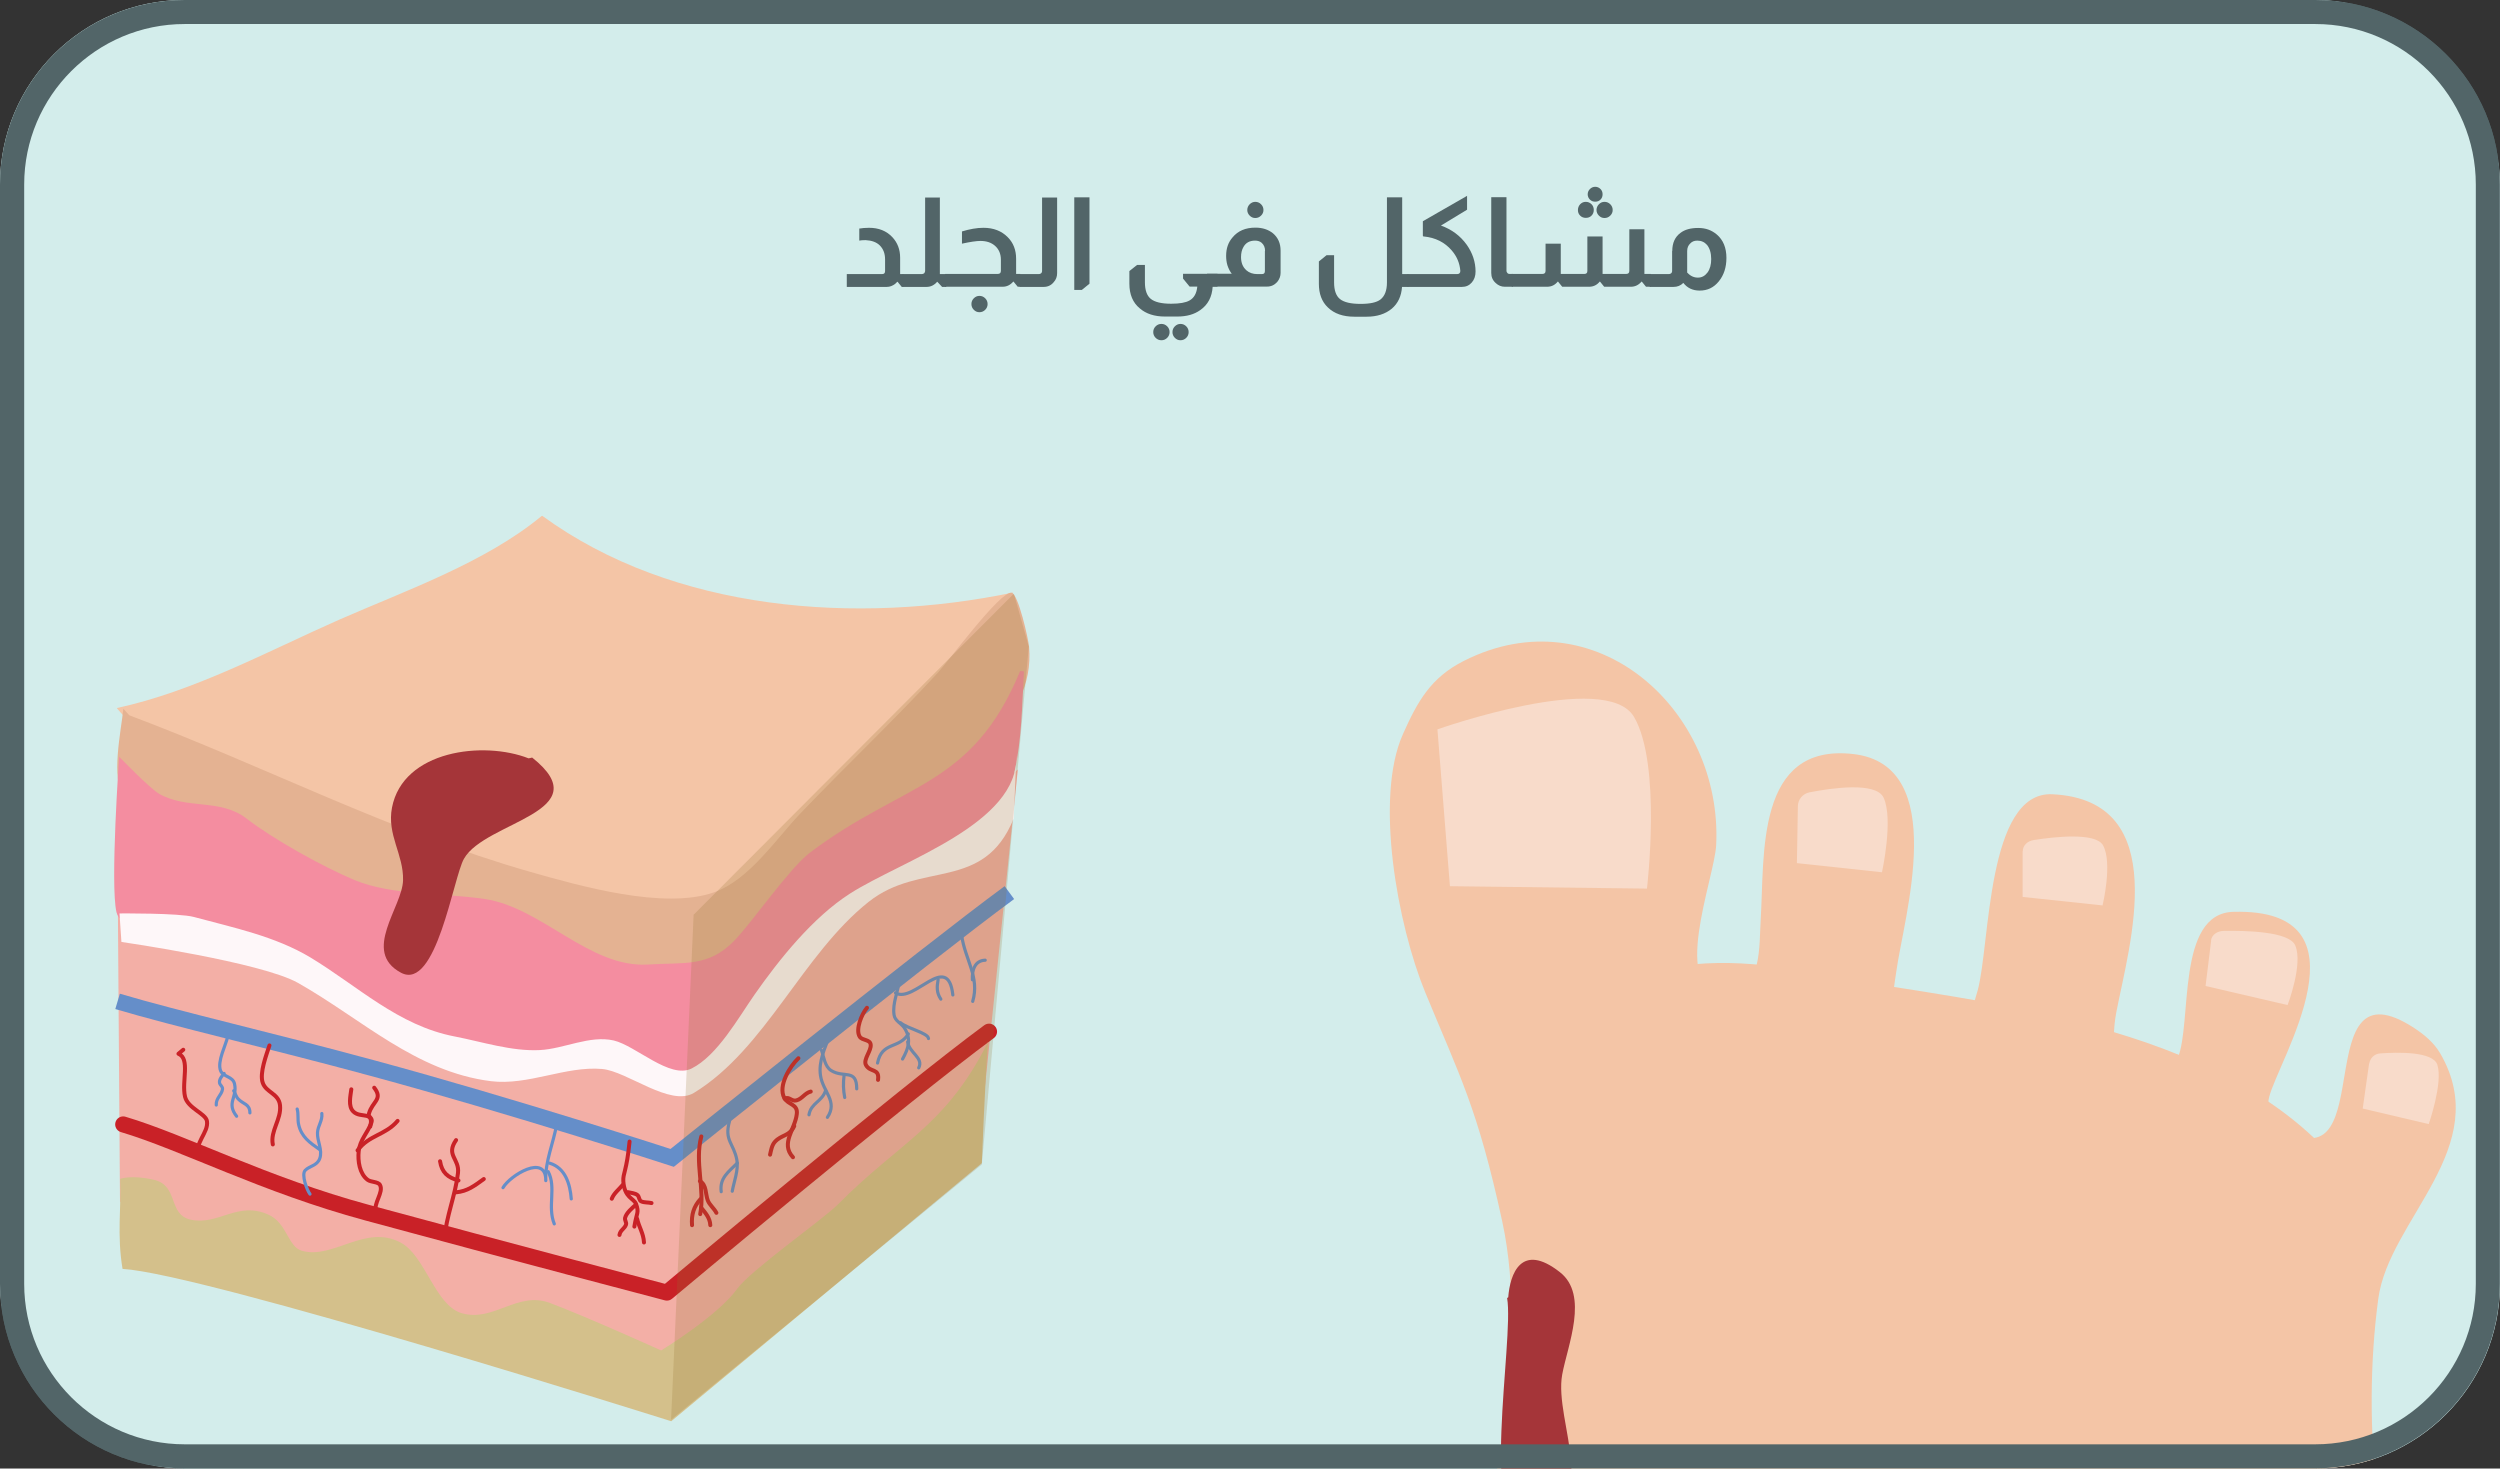
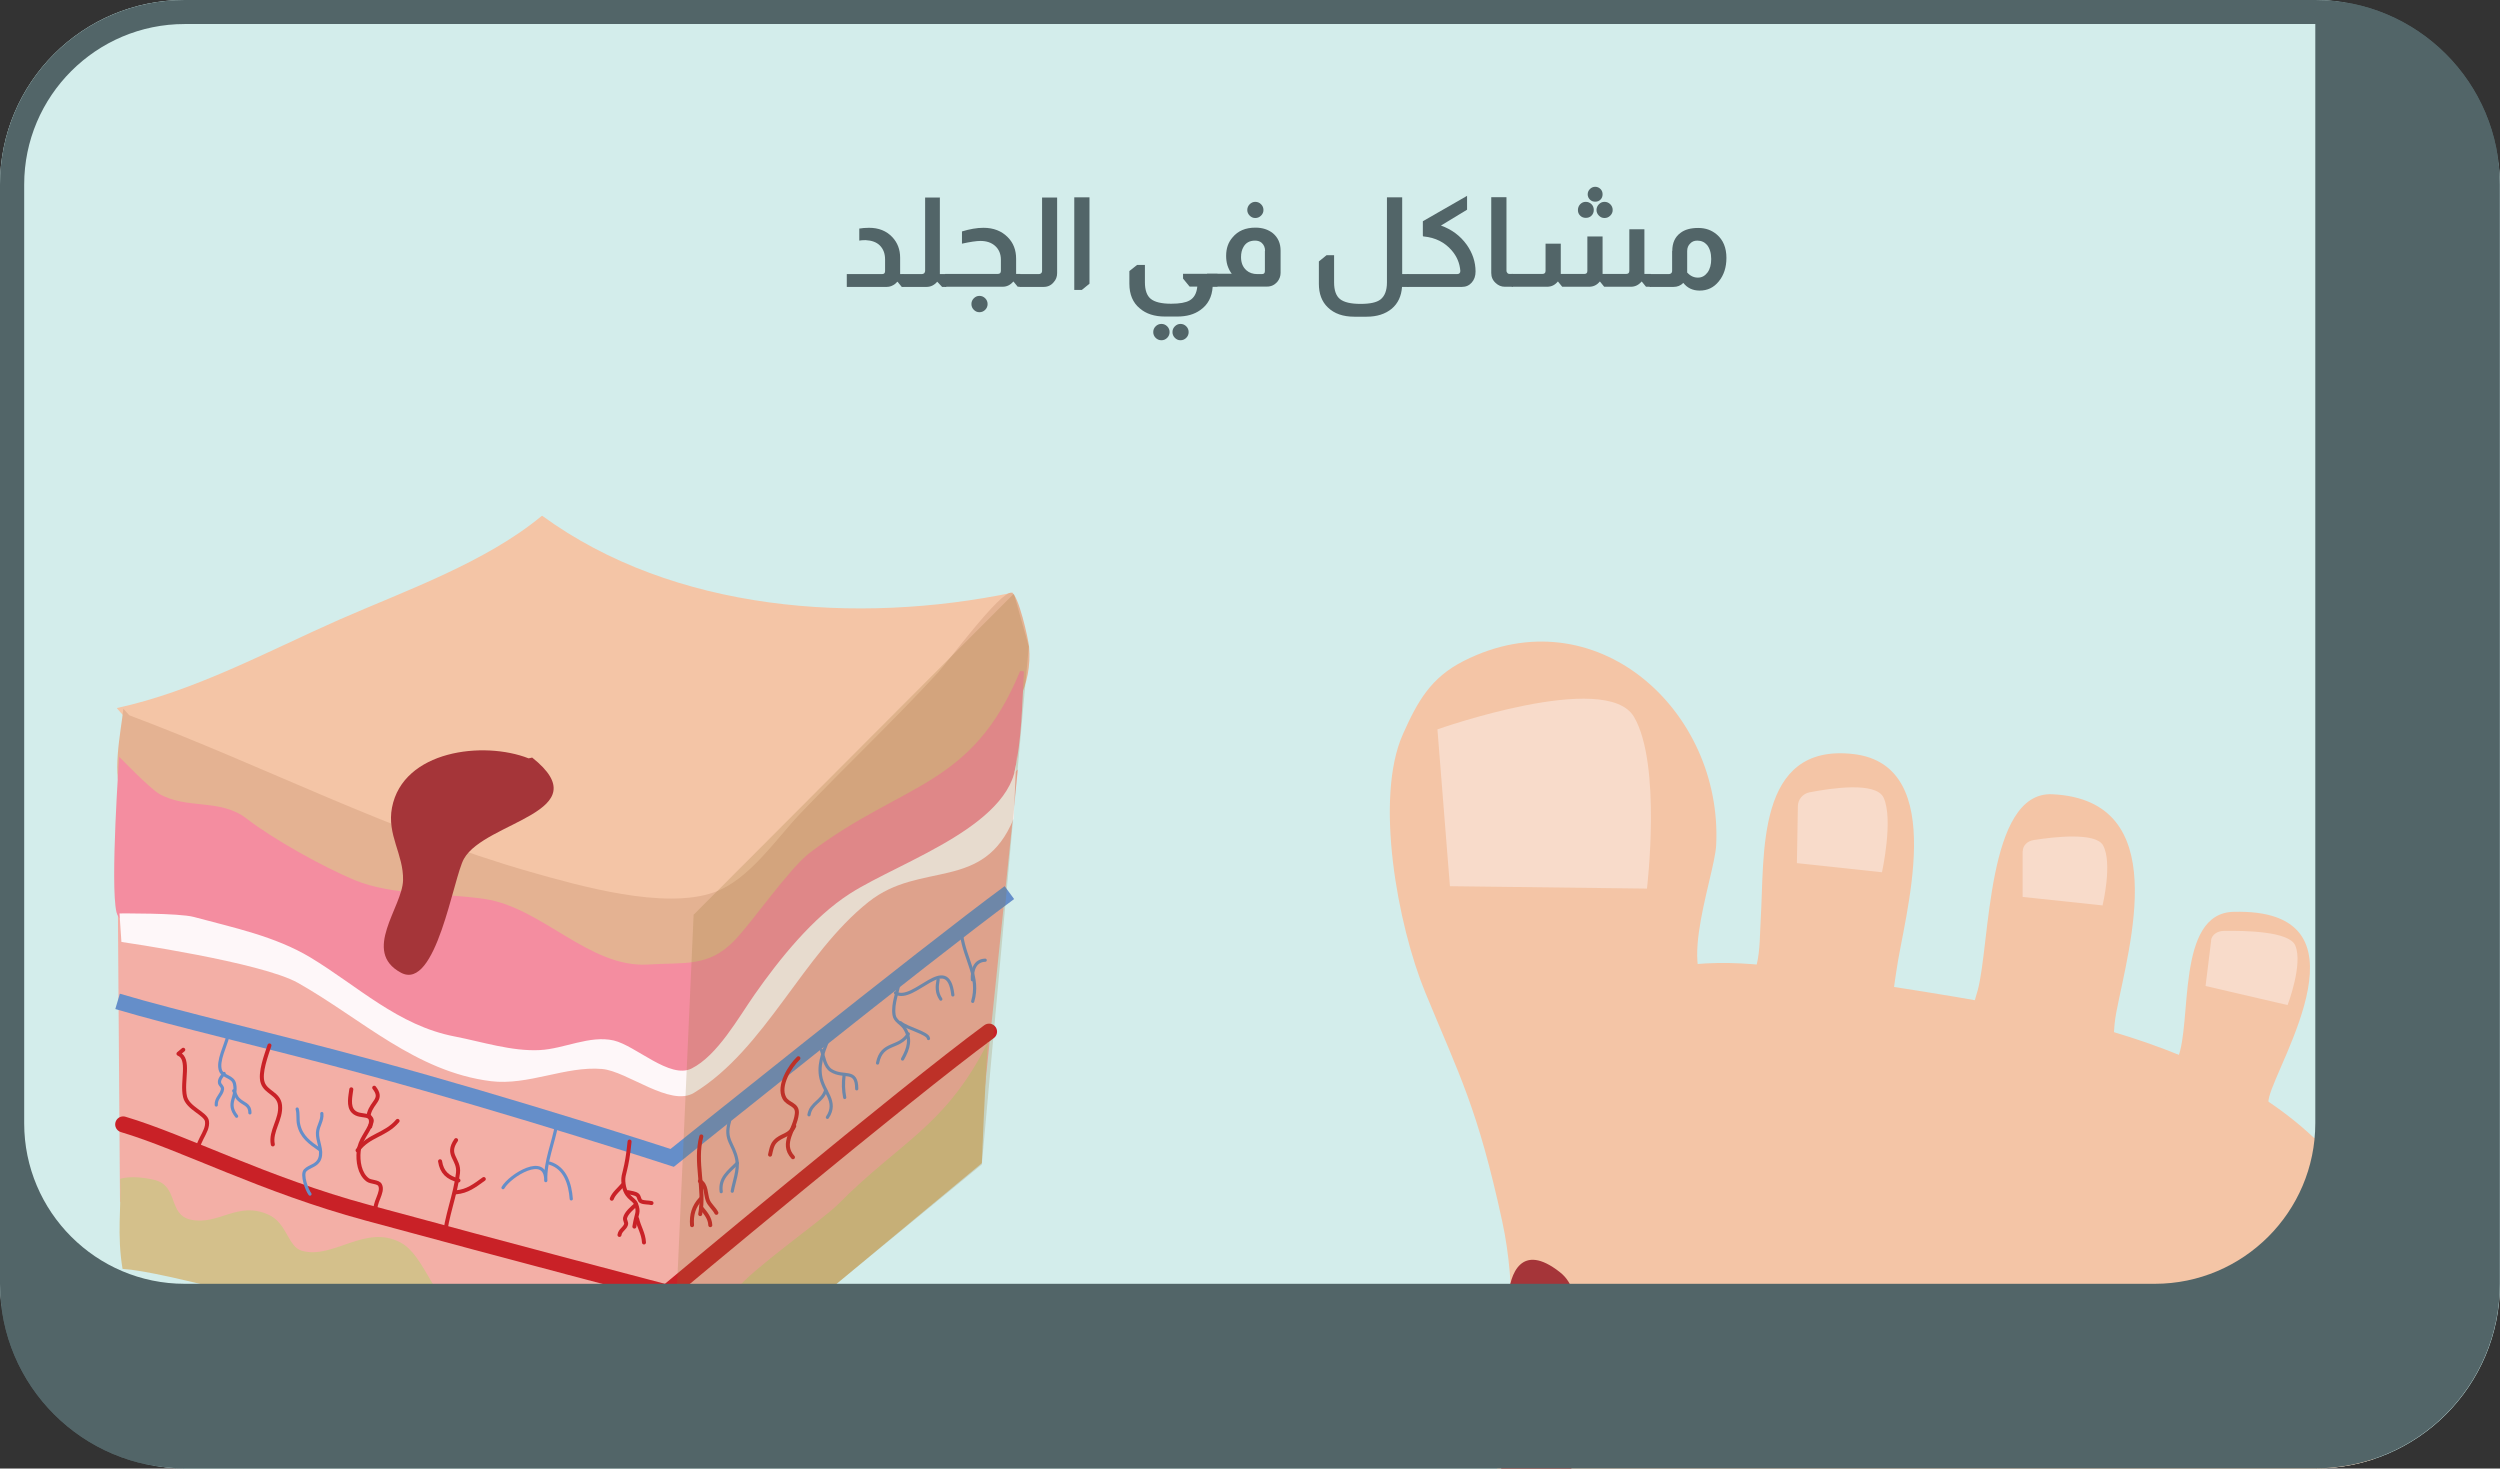
<svg xmlns="http://www.w3.org/2000/svg" id="Layer_1" data-name="Layer 1" viewBox="0 0 156.06 91.67">
  <rect x="0" y="0" width="156.06" height="91.67" fill="#333333" stroke="none" />
  <defs>
    <style>
      .cls-1, .cls-2, .cls-3, .cls-4, .cls-5 {
        fill: none;
      }

      .cls-1, .cls-3, .cls-5 {
        stroke-linecap: round;
        stroke-linejoin: round;
      }

      .cls-1, .cls-5 {
        stroke: #c92127;
      }

      .cls-6 {
        clip-path: url(#clippath);
      }

      .cls-2, .cls-7, .cls-8, .cls-9, .cls-10, .cls-11, .cls-12, .cls-13, .cls-14, .cls-15, .cls-16, .cls-17 {
        stroke-width: 0px;
      }

      .cls-3 {
        stroke-width: .2px;
      }

      .cls-3, .cls-4 {
        stroke: #658ec9;
      }

      .cls-7 {
        fill: #93712b;
        isolation: isolate;
        opacity: .21;
      }

      .cls-4 {
        stroke-miterlimit: 10;
      }

      .cls-5 {
        stroke-width: .25px;
      }

      .cls-8 {
        fill: #f48da0;
      }

      .cls-9 {
        fill: #f3afa6;
      }

      .cls-10 {
        fill: #f4c5a6;
      }

      .cls-11 {
        fill: #f8dbca;
      }

      .cls-12 {
        fill: #526568;
      }

      .cls-13 {
        fill: #d3edeb;
      }

      .cls-14 {
        fill: #d4c08b;
      }

      .cls-15 {
        fill: #a53539;
      }

      .cls-16 {
        fill: #fef7f9;
      }

      .cls-17 {
        fill: #e4b292;
      }
    </style>
    <clipPath id="clippath">
      <rect class="cls-2" x="0" y="0" width="156.06" height="91.67" rx="11.52" ry="11.52" />
    </clipPath>
  </defs>
  <path class="cls-12" d="M144.53,1.5c5.53,0,10.02,4.5,10.02,10.02v68.62c0,5.53-4.5,10.02-10.02,10.02H11.53c-5.53,0-10.02-4.5-10.02-10.02V11.52C1.51,6,6,1.5,11.53,1.5h133.01M144.53,0H11.53C5.16,0,0,5.16,0,11.52v68.62c0,6.36,5.16,11.52,11.52,11.52h133.01c6.36,0,11.52-5.16,11.52-11.52V11.52C156.06,5.16,150.9,0,144.53,0h0Z" />
  <g class="cls-6">
    <path id="_48" data-name="48" class="cls-13" d="M162.2,89.54c0,3.94-2.94,7.14-6.57,7.14H1.54c-3.63,0-6.57-3.21-6.57-7.14V2.63c0-3.95,2.94-7.14,6.57-7.14h154.09c3.63,0,6.57,3.2,6.57,7.14v86.91Z" />
    <g id="_104" data-name="104">
      <path id="_105" data-name="105" class="cls-10" d="M97.15,62.19c3.17-.44,6.08-1.89,9.33-2.05,4.03-.21,7.63.83,11.56,1.44,10.53,1.64,24.9,3.93,30.26,14.59" />
      <path id="_106" data-name="106" class="cls-10" d="M93.01,96.92c-.44-2.57.62-5.24.89-7.8.46-4.32.79-8.67-.13-12.9-1.53-7.05-2.65-9.05-4.8-14.27-1.72-4.18-3.19-12.12-1.39-16.13.9-2.02,1.73-3.52,3.79-4.56,8.21-4.16,16.18,3.07,15.76,11.5-.11,2.1-2.99,9.36.65,9.21,2.26-.1,2.02-2.96,2.13-4.58.25-4.01-.34-11.02,5.78-10.32,6.07.7,3.14,10.23,2.69,13.54-.21,1.51-.81,4.07,1.16,4.58,2.62.68,3.33-1.23,3.91-3.35.79-2.86.55-12.45,4.66-12.26,7.58.36,4.79,9.46,4,13.6-.38,2-.2,4.73,2.29,5.31,1.45.33,1.07-1.3,1.54-2.43.92-2.22-.12-9.05,3.48-9.14,8.86-.24,2.79,9.28,2.23,11.56-.23.95.19,1.58,1.02,2.05,5.89,3.35,1.33-10.72,8.03-6.36.65.43,1.23.91,1.63,1.59,3.4,5.86-3.21,10.34-3.87,15.32-.54,4.04-.53,8.29-.07,12.33.18,1.56,1.02,4.25.06,5.66-2.06,3.02-9.62,4.01-12.93,4.15-9.44.4-18.3-1.78-27.56-2.97-4.86-.62-10.32-.02-14.86-2.16" />
      <path id="_107" data-name="107" class="cls-11" d="M89.73,45.53s10.53-3.73,12.27-.78c1.74,2.96.81,10.72.81,10.72l-12.3-.15-.78-9.79Z" />
      <path id="_108" data-name="108" class="cls-11" d="M112.23,50.33c0-.42.31-.79.73-.87,1.34-.26,4.14-.68,4.62.33.63,1.35-.1,4.66-.1,4.66l-5.31-.57.06-3.55Z" />
      <path id="_109" data-name="109" class="cls-11" d="M126.27,53.13c0-.34.28-.63.68-.69,1.26-.2,3.87-.5,4.33.33.61,1.1-.03,3.75-.03,3.75l-4.99-.53v-2.85Z" />
      <path id="_110" data-name="110" class="cls-11" d="M138.02,58.71c.04-.34.37-.59.79-.6,1.33-.02,4.09.02,4.47.91.5,1.17-.48,3.72-.48,3.72l-5.12-1.19.35-2.84Z" />
-       <path id="_111" data-name="111" class="cls-11" d="M147.9,66.39c.05-.34.32-.6.66-.63,1.08-.08,3.32-.14,3.59.71.36,1.14-.54,3.7-.54,3.7l-4.12-.97.4-2.82Z" />
      <path id="_112" data-name="112" class="cls-15" d="M94.15,80.98c.11-1.45.81-3.46,3.22-1.57,1.84,1.43.48,4.58.15,6.39-.55,2.98,2.71,8.27-2.09,9.35-3.21.72-.89-11.51-1.35-14.12" />
    </g>
    <path id="_113" data-name="113" class="cls-9" d="M63.53,48.04l-20,17.15L7.34,54.14l.15,20.88,33.59,11.95,20.38-18.88,2.08-20.06Z" />
    <path id="_114" data-name="114" class="cls-10" d="M33.8,32.22c-3.51,2.9-8.49,4.65-12.62,6.46-4.5,1.99-9.07,4.48-13.89,5.52,2.47,3,6.86,4.23,10.28,5.66,5.71,2.38,10.29,5.48,16.53,6.9,2.12.48,8.92,1.23,10.89.17,8.62-4.7,13.66-12.69,18.25-19.94-9.72,2.02-21.18,1.2-29.39-4.79" />
    <path id="_115" data-name="115" class="cls-17" d="M7.7,44.24c-.13,1.34-.81,4.39.04,5.54.51.7,2.12.63,2.89.98,3.06,1.41,6.49,2.29,9.44,3.82,4.87,2.53,10.24,4.68,15.53,6.12,1.84.5,4.74,1.48,6.64,1.13,1.45-.26,3.54-2.34,4.67-3.29,3.23-2.69,6.64-5.07,9.73-7.9,3.07-2.81,8.01-5.47,7.6-10.26-.04-.46-.67-3.29-1.09-3.38-.69-.15-4,4.35-4.61,5-2.78,3.01-5.72,5.79-8.55,8.75-1.54,1.6-3.21,4.17-5.41,4.95-3.13,1.11-8.39-.4-11.46-1.27-8.76-2.5-16.61-6.61-25.05-9.78" />
    <path id="_116" data-name="116" class="cls-8" d="M63.68,41.89c-3,7.27-7.27,6.92-13.1,11.32-1.32,1-3.62,4.36-4.74,5.51-1.63,1.68-3.12,1.34-5.39,1.49-3.66.22-6.61-3.56-10.19-4.09-2.6-.39-5.74-.2-8.12-1.18-1.98-.83-5.05-2.53-6.76-3.85-1.63-1.26-3.72-.54-5.45-1.54-.62-.37-2.49-2.31-2.49-2.31,0,0-.57,7.98-.17,9.7.22.94,1.75.91,2.48.91,2.91.02,5.33.67,7.72,2.42,6.98,5.15,11.07,7.05,19.96,5.88,1.17-.16,5.75,1.78,5.75,1.78,0,0,6.77-8.12,10.76-11.5,1.72-1.46,4.2-1.79,6.04-3.07,3.91-2.76,3.69-7.22,3.94-11.45" />
    <path id="_117" data-name="117" class="cls-16" d="M63.45,47.16c.15,4.27-7.13,6.54-10.39,8.62-2.31,1.48-4.4,4.08-5.96,6.31-1,1.43-2.32,3.81-3.93,4.61-1.35.68-3.47-1.42-4.86-1.75-1.5-.34-3.09.52-4.61.6-1.76.09-3.61-.52-5.32-.85-3.53-.68-6.05-3.15-9-4.93-2.21-1.33-4.84-1.87-7.28-2.53-.92-.25-4.64-.22-4.64-.22l.12,1.78s8.74,1.26,11.03,2.56c3.96,2.24,7.34,5.54,12.03,6.13,2.33.29,4.67-.96,6.95-.76,1.57.14,4.25,2.39,5.73,1.49,4.47-2.73,6.77-8.64,10.9-11.92,3.25-2.59,7.19-.59,9.06-5.21" />
    <path id="_118" data-name="118" class="cls-4" d="M63.01,55.72c-5.23,3.84-21.05,16.56-21.05,16.56,0,0-9.86-3.21-18.73-5.61-6.41-1.74-12.13-3.04-15.89-4.16" />
    <path id="_119" data-name="119" class="cls-1" d="M61.74,64.4c-5.23,3.84-20.11,16.29-20.11,16.29,0,0-9.84-2.58-18.71-4.99-6.41-1.73-11.47-4.39-15.23-5.51" />
    <path id="_120" data-name="120" class="cls-5" d="M27.74,77.35c.11-1.42.69-2.73.85-4.13.1-.89-.78-1.1-.12-2.05" />
    <path id="_121" data-name="121" class="cls-5" d="M28.62,73.69c-.67-.18-1.04-.5-1.15-1.2" />
    <path id="_122" data-name="122" class="cls-5" d="M28.46,74.43c.72-.06,1.17-.42,1.74-.83" />
    <path id="_123" data-name="123" class="cls-3" d="M56.14,61.18c-.07.73-.44,1.43-.33,2.17.05.38.44.52.64.81.45.68.27,1.28-.11,1.95" />
    <path id="_124" data-name="124" class="cls-3" d="M56.7,64.54c-.57.96-1.65.46-1.92,1.82" />
    <path id="_125" data-name="125" class="cls-3" d="M56.21,63.84c.43.37,1.73.64,1.75.99" />
-     <path id="_126" data-name="126" class="cls-3" d="M56.66,65.04c.1.69,1.01.99.69,1.62" />
    <path id="_127" data-name="127" class="cls-3" d="M51.8,64.61c-.3.83-.72,1.64-.58,2.54.15,1,1.1,1.6.43,2.6" />
    <path id="_128" data-name="128" class="cls-3" d="M51.54,68.06c-.2.7-.92.79-1.04,1.53" />
    <path id="_129" data-name="129" class="cls-3" d="M51.28,65.56c.15.41.2,1.02.61,1.27.79.49,1.59-.14,1.59,1.14" />
    <path id="_130" data-name="130" class="cls-3" d="M52.69,67.13c-.06.49-.05.91.04,1.38" />
    <path id="_131" data-name="131" class="cls-3" d="M55.9,61.98c1.14.69,3.27-2.65,3.58.13" />
    <path id="_132" data-name="132" class="cls-3" d="M58.56,61.16c-.08.45-.1.81.17,1.21" />
    <path id="_133" data-name="133" class="cls-3" d="M60.03,58.39c.21,1.51,1.14,2.6.69,4.12" />
    <path id="_134" data-name="134" class="cls-3" d="M60.7,61.16c-.03-.58.14-1.2.8-1.22" />
    <path id="_135" data-name="135" class="cls-3" d="M45.54,69.99c-.35,1.21.27,1.38.46,2.43.11.61-.18,1.33-.29,1.94" />
    <path id="_136" data-name="136" class="cls-3" d="M46.03,72.6c-.56.56-1.12.94-1.01,1.79" />
    <path id="_137" data-name="137" class="cls-3" d="M34.75,70.18c-.2,1.18-.73,2.32-.68,3.52.03-1.72-2.24-.32-2.67.44" />
    <path id="_138" data-name="138" class="cls-3" d="M14.23,64.65c-.12.58-.69,1.61-.46,2.19.16.39.77.35.87.82.19.86-.53,1.18.13,2.02" />
    <path id="_139" data-name="139" class="cls-3" d="M14.59,68.09c.1.16.15.39.29.52.3.32.72.3.72.86" />
    <path id="_140" data-name="140" class="cls-3" d="M13.99,67.01c-.13.15-.34.39-.28.61.04.13.2.21.18.37-.05.37-.42.56-.39.99" />
-     <path id="_141" data-name="141" class="cls-3" d="M34.22,73.14c.52.99-.06,2.18.38,3.26" />
    <path id="_142" data-name="142" class="cls-3" d="M34.31,72.61c.98.29,1.28,1.31,1.35,2.23" />
    <path id="_143" data-name="143" class="cls-5" d="M23.47,75.68c-.19-.56.5-1.25.25-1.71-.11-.21-.58-.17-.77-.32-.51-.38-.62-1.18-.56-1.77.07-.73.57-1.16.8-1.82.1-.28-.22-.32-.16-.54.21-.77.9-.89.33-1.62" />
    <path id="_144" data-name="144" class="cls-5" d="M23.11,70.33c.26-1.02-.6-.48-1.06-.95-.33-.33-.17-.97-.12-1.38" />
    <path id="_145" data-name="145" class="cls-5" d="M22.32,71.81c.71-.96,1.75-.95,2.5-1.84" />
    <path id="_146" data-name="146" class="cls-5" d="M39.3,71.26c-.18,1.87-.42,1.96-.39,2.48.07,1.04.65,1.05.79,1.41.21.56.04.54-.1,1.42" />
    <path id="_147" data-name="147" class="cls-5" d="M39.7,75.2c-.23.2-.61.52-.68.83-.03.15.1.28.06.41-.09.27-.36.34-.41.65" />
    <path id="_148" data-name="148" class="cls-5" d="M39.2,74.42c.19.05.44.06.59.18.13.11.09.34.25.4.19.08.43.05.63.1" />
    <path id="_149" data-name="149" class="cls-5" d="M38.87,73.97c-.23.28-.55.52-.68.86" />
    <path id="_150" data-name="150" class="cls-5" d="M39.77,76.08c.12.53.4.91.43,1.48" />
    <path id="_151" data-name="151" class="cls-5" d="M43.78,70.94c-.43,1.62.23,3.25-.07,4.85" />
    <path id="_152" data-name="152" class="cls-5" d="M43.73,74.85c-.43.47-.58.99-.53,1.63" />
    <path id="_153" data-name="153" class="cls-5" d="M43.69,73.73c.42.23.34.79.49,1.2.12.3.39.49.54.78" />
    <path id="_154" data-name="154" class="cls-5" d="M49.84,66.06c-.53.5-1.29,1.72-.88,2.48.24.44.85.37.78.99-.1.97-1.04,1.84-.24,2.71" />
    <path id="_155" data-name="155" class="cls-5" d="M43.77,75.39c.27.33.55.64.57,1.09" />
    <path id="_156" data-name="156" class="cls-5" d="M16.82,65.26c-.19.59-.63,1.72-.42,2.33.21.62,1,.66,1.08,1.41.09.88-.62,1.6-.45,2.44" />
    <path id="_157" data-name="157" class="cls-5" d="M12.4,72.21c-.3-.87.63-1.49.52-2.22-.07-.48-1.2-.8-1.37-1.53-.22-.95.34-2.37-.41-2.68l.3-.25" />
    <path id="_158" data-name="158" class="cls-3" d="M19.35,74.54c-.19-.24-.55-1.22-.3-1.48.28-.29.74-.28.91-.74.19-.54-.17-1.08-.14-1.62.02-.43.32-.74.27-1.19" />
    <path id="_159" data-name="159" class="cls-3" d="M19.94,71.75c-.6-.42-1.13-.78-1.3-1.56-.07-.32,0-.64-.09-.96" />
    <path id="_160" data-name="160" class="cls-5" d="M49.58,70.29c-.3.66-.8.53-1.21.99-.19.21-.24.54-.3.8" />
-     <path id="_161" data-name="161" class="cls-5" d="M48.98,68.58c.27-.16.44.2.74.11.36-.1.52-.46.89-.55" />
-     <path id="_162" data-name="162" class="cls-5" d="M54.12,62.91c-.32.37-.74,1.36-.45,1.81.16.24.64.16.68.48.06.39-.49.94-.29,1.29.27.48.85.17.75.92" />
    <g id="_163" data-name="163">
      <path class="cls-14" d="M7.5,73.59s.71-.27,2.12.06c1.56.37.84,2.18,2.3,2.49,1.74.36,2.91-1.18,4.83-.32,1.18.52,1.21,2.01,2.1,2.26,1.95.55,3.94-1.68,6.15-.52,1.56.82,2.15,3.94,3.84,4.42,1.99.56,3.46-1.41,5.5-.64,2.25.84,6.93,2.96,6.93,2.96,0,0,3.54-2.16,4.74-3.84.81-1.14,5.34-4.32,6.3-5.28,3.9-3.94,6.71-4.85,9.36-10.12-.19,2.68-.38,7.55-.38,7.55l-19.39,16.11s-29.16-9.21-34.25-9.51c-.36-2.15-.07-3.8-.15-5.61" />
    </g>
    <g id="_164" data-name="164">
      <path class="cls-7" d="M43.3,57.08l-1.41,31.55,19.4-15.94,2.93-32.33-.93-3.3-19.98,20.03Z" />
    </g>
    <path id="_165" data-name="165" class="cls-15" d="M33,47.34c-2.82-1.11-7.84-.5-8.53,3.07-.33,1.71.73,2.92.69,4.54-.04,1.68-2.6,4.45-.13,5.77,2.2,1.18,3.26-5.93,3.93-7.11,1.32-2.35,8.54-2.91,4.26-6.32" />
  </g>
-   <path class="cls-12" d="M144.53,1.5c5.53,0,10.02,4.5,10.02,10.02v68.62c0,5.53-4.5,10.02-10.02,10.02H11.53c-5.53,0-10.02-4.5-10.02-10.02V11.52C1.51,6,6,1.5,11.53,1.5h133.01M144.53,0H11.53C5.16,0,0,5.16,0,11.52v68.62c0,6.36,5.16,11.52,11.52,11.52h133.01c6.36,0,11.52-5.16,11.52-11.52V11.52C156.06,5.16,150.9,0,144.53,0h0Z" />
+   <path class="cls-12" d="M144.53,1.5v68.62c0,5.53-4.5,10.02-10.02,10.02H11.53c-5.53,0-10.02-4.5-10.02-10.02V11.52C1.51,6,6,1.5,11.53,1.5h133.01M144.53,0H11.53C5.16,0,0,5.16,0,11.52v68.62c0,6.36,5.16,11.52,11.52,11.52h133.01c6.36,0,11.52-5.16,11.52-11.52V11.52C156.06,5.16,150.9,0,144.53,0h0Z" />
  <g>
    <path class="cls-12" d="M53.63,14.27c.18-.03.38-.05.62-.05.6,0,1.08.19,1.45.58.33.35.49.78.49,1.29v.75c0,.12,0,.21,0,.27h.2v.8h-.1l-.26-.32h-.02s-.09.09-.13.13c-.16.12-.33.19-.52.19h-2.5v-.8h2.2c.13,0,.19-.06.19-.19v-.73c0-.36-.11-.65-.33-.87-.2-.2-.5-.31-.88-.33-.18,0-.31.01-.4.03v-.76Z" />
    <path class="cls-12" d="M58.67,12.32v4.79h.4v.8h-.26l-.3-.32h-.01c-.18.21-.4.32-.66.32h-1.5v-.8h1.2c.06,0,.11-.02.16-.06.03-.05.05-.1.05-.13v-4.59h.94Z" />
    <path class="cls-12" d="M60.04,14.45c.49-.15.94-.23,1.35-.23.63,0,1.14.2,1.52.59.35.35.52.8.52,1.34v.95h.26v.8h-.16l-.26-.32h-.02c-.18.21-.4.32-.66.32h-3.59v-.8h3.28c.13,0,.2-.06.2-.19v-.7c0-.35-.12-.64-.35-.85-.24-.22-.55-.32-.93-.32-.25,0-.64.06-1.15.17v-.76ZM61.14,18.47c.14,0,.26.05.36.15s.15.22.15.36-.05.26-.15.36-.22.15-.36.15-.25-.05-.35-.15-.15-.22-.15-.36.05-.26.15-.36.22-.15.35-.15Z" />
    <path class="cls-12" d="M65.99,12.32v4.73c0,.22-.07.41-.21.56-.16.2-.37.3-.63.3h-1.5v-.8h1.2c.06,0,.11-.02.15-.06.04-.04.05-.08.05-.13v-4.59h.94Z" />
    <path class="cls-12" d="M68.01,12.32v5.39l-.48.39h-.47v-5.78h.95Z" />
    <path class="cls-12" d="M71.47,16.54v1.08c0,.49.12.84.37,1.04.25.2.67.3,1.27.3.53,0,.91-.07,1.14-.2.29-.16.45-.45.49-.87h-.48l-.41-.5v-.3h2.15v.8h-.3c-.04.65-.3,1.14-.78,1.47-.38.27-.85.4-1.43.4h-.77c-.65,0-1.18-.17-1.57-.51-.43-.35-.65-.87-.65-1.54v-.79l.48-.38h.47ZM72.5,20.22c.14,0,.26.05.36.15.1.1.15.22.15.36s-.05.26-.15.36c-.1.1-.22.15-.36.15s-.26-.05-.36-.15c-.1-.1-.15-.22-.15-.36s.05-.26.15-.36c.1-.1.22-.15.36-.15ZM73.69,20.22c.14,0,.26.05.36.15.1.1.15.22.15.36s-.05.26-.15.36c-.1.1-.22.15-.36.15s-.25-.05-.35-.15c-.1-.1-.15-.22-.15-.36s.05-.26.15-.36c.1-.1.22-.15.35-.15Z" />
    <path class="cls-12" d="M76.9,17.1c-.12-.15-.21-.33-.28-.54-.06-.2-.08-.4-.08-.59,0-.46.13-.84.4-1.15.34-.41.81-.61,1.43-.61.44,0,.8.12,1.09.35.32.27.48.63.48,1.09v1.38c0,.21-.07.4-.21.57-.17.19-.38.29-.63.29h-3.75v-.8h1.57ZM78.97,15.66c0-.21-.07-.38-.22-.51-.11-.09-.25-.13-.4-.13-.34,0-.58.13-.73.4-.1.17-.15.38-.15.63,0,.35.11.62.33.82.18.16.41.24.69.24h.28c.13,0,.19-.06.19-.19v-1.25ZM78.36,12.6c.14,0,.26.05.36.15s.15.22.15.36-.05.25-.15.35-.22.15-.36.15-.25-.05-.35-.15-.15-.22-.15-.35.05-.26.15-.36.22-.15.35-.15Z" />
    <path class="cls-12" d="M87.53,12.32v4.79h.39v.8h-.4c-.04.57-.25,1.03-.64,1.36-.4.33-.92.5-1.57.5h-.77c-.7,0-1.25-.19-1.65-.58-.38-.36-.56-.86-.56-1.47v-1.4l.48-.39h.47v1.7c0,.49.12.84.37,1.04.25.2.68.3,1.28.3s1-.09,1.24-.27c.27-.21.41-.56.41-1.07v-5.31h.95Z" />
    <path class="cls-12" d="M91.58,12.21v.88l-1.63.99c.67.24,1.21.64,1.61,1.2.36.51.55,1.07.55,1.67,0,.28-.08.51-.24.69-.16.18-.36.27-.61.27h-3.4v-.8h3.1c.13,0,.2-.07.2-.2-.04-.49-.22-.91-.54-1.28-.43-.5-1.01-.8-1.75-.87-.04,0-.05-.02-.05-.06v-.89l2.77-1.59Z" />
    <path class="cls-12" d="M94.04,12.32v4.59c0,.05.02.09.05.12.03.05.08.07.15.07h.2v.8h-.51c-.21,0-.4-.08-.56-.23-.19-.17-.28-.38-.28-.63v-4.73h.95Z" />
    <path class="cls-12" d="M102.65,14.31v2.79h.4v.8h-.3l-.26-.32h-.02c-.18.21-.4.32-.66.32h-1.67l-.26-.32h-.02c-.17.21-.39.32-.66.32h-1.68l-.26-.32h-.02c-.17.21-.39.32-.66.32h-2.21v-.8h1.91c.13,0,.2-.06.2-.19v-1.7h.95v1.65c0,.11,0,.19,0,.24h1.47c.13,0,.19-.06.19-.19v-2.15h.95v2.08s0,.08,0,.14v.12h1.47c.13,0,.2-.06.2-.19v-2.6h.95ZM98.99,12.6c.14,0,.26.05.36.15.1.1.14.22.14.36s-.05.26-.14.35c-.1.1-.21.14-.36.14s-.26-.05-.35-.14c-.1-.1-.14-.21-.14-.35s.05-.26.14-.36c.1-.1.21-.15.35-.15ZM99.58,11.66c.13,0,.24.05.33.14.09.09.13.2.13.33s-.04.24-.13.33c-.09.09-.2.13-.33.13s-.24-.04-.33-.13-.14-.2-.14-.33.05-.24.14-.33c.09-.09.2-.14.33-.14ZM100.16,12.6c.14,0,.26.05.36.15s.15.22.15.36-.05.25-.15.35-.22.15-.36.15-.25-.05-.35-.15c-.1-.1-.15-.22-.15-.35s.05-.26.15-.36c.1-.1.21-.15.35-.15Z" />
    <path class="cls-12" d="M104.39,15.66c0-.49.17-.87.51-1.12.27-.21.64-.31,1.11-.31s.84.14,1.16.41c.4.34.6.83.6,1.46,0,.59-.16,1.08-.48,1.47-.31.38-.7.57-1.19.57-.43,0-.77-.16-1.02-.48-.17.17-.37.25-.61.25h-1.49v-.8h1.2c.06,0,.11-.02.15-.06.04-.04.05-.08.05-.13v-1.25ZM105.33,17.02c.19.21.41.31.66.31s.44-.11.6-.32c.16-.22.23-.5.23-.84,0-.37-.09-.67-.26-.88-.16-.18-.36-.27-.61-.27-.19,0-.33.06-.44.18-.12.11-.19.27-.19.47v1.36Z" />
  </g>
</svg>